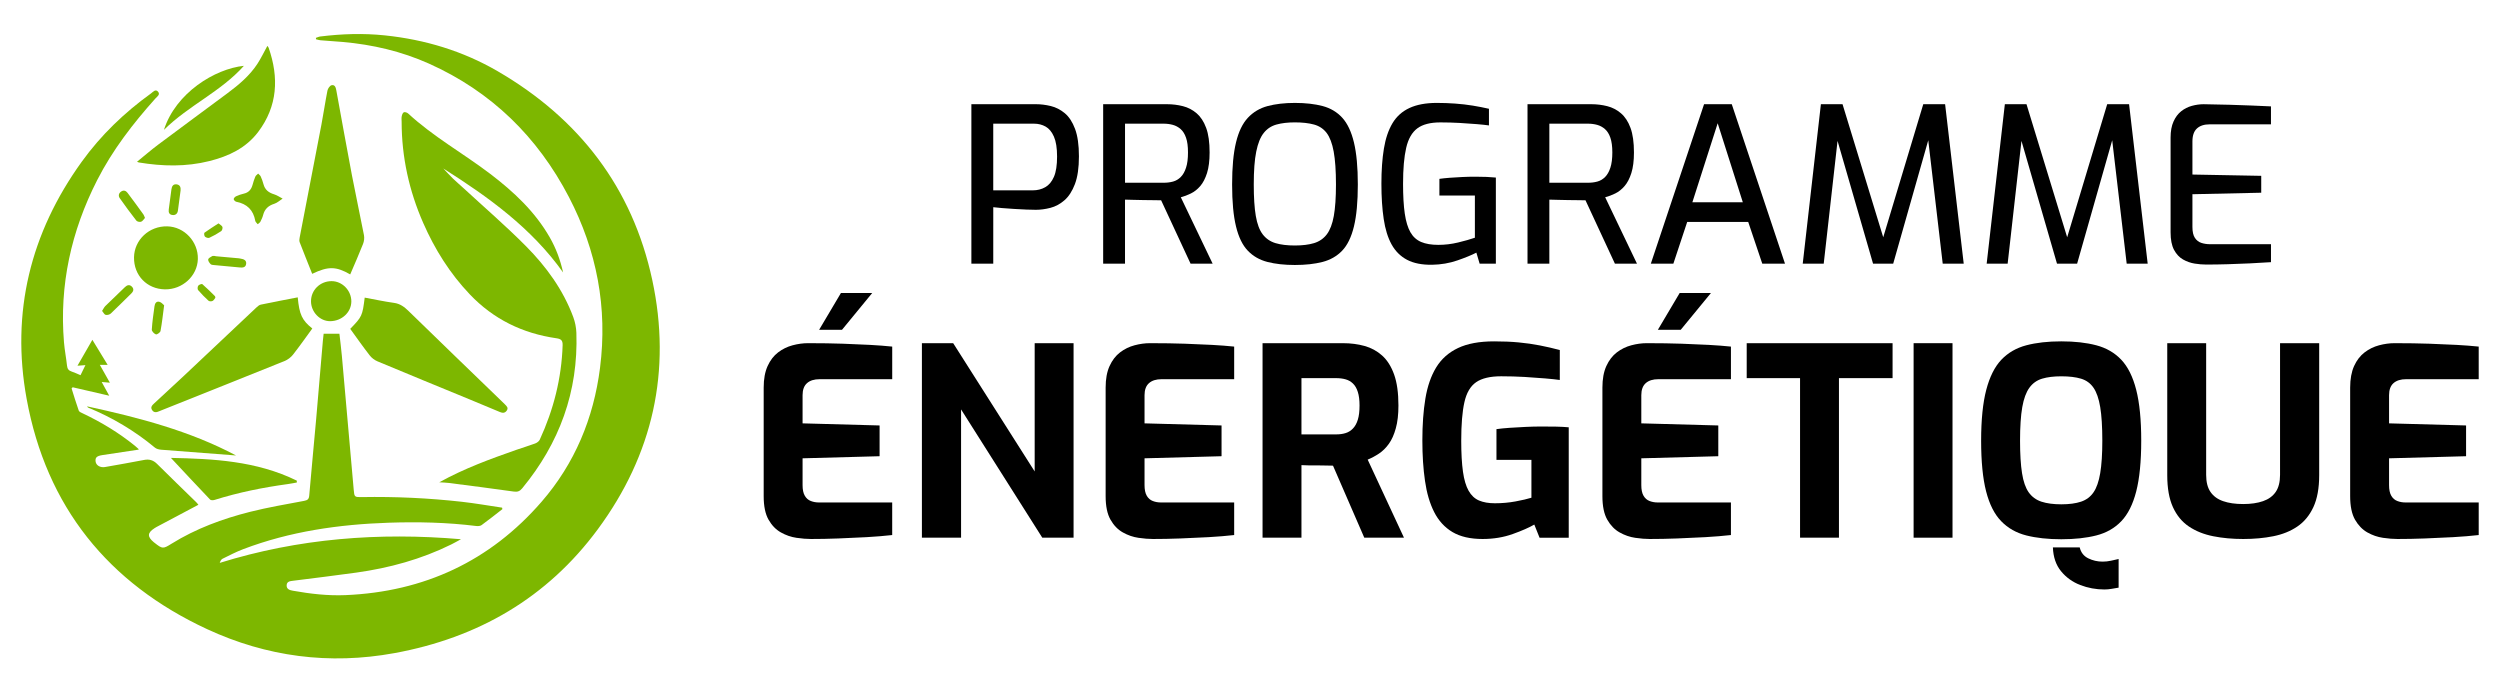
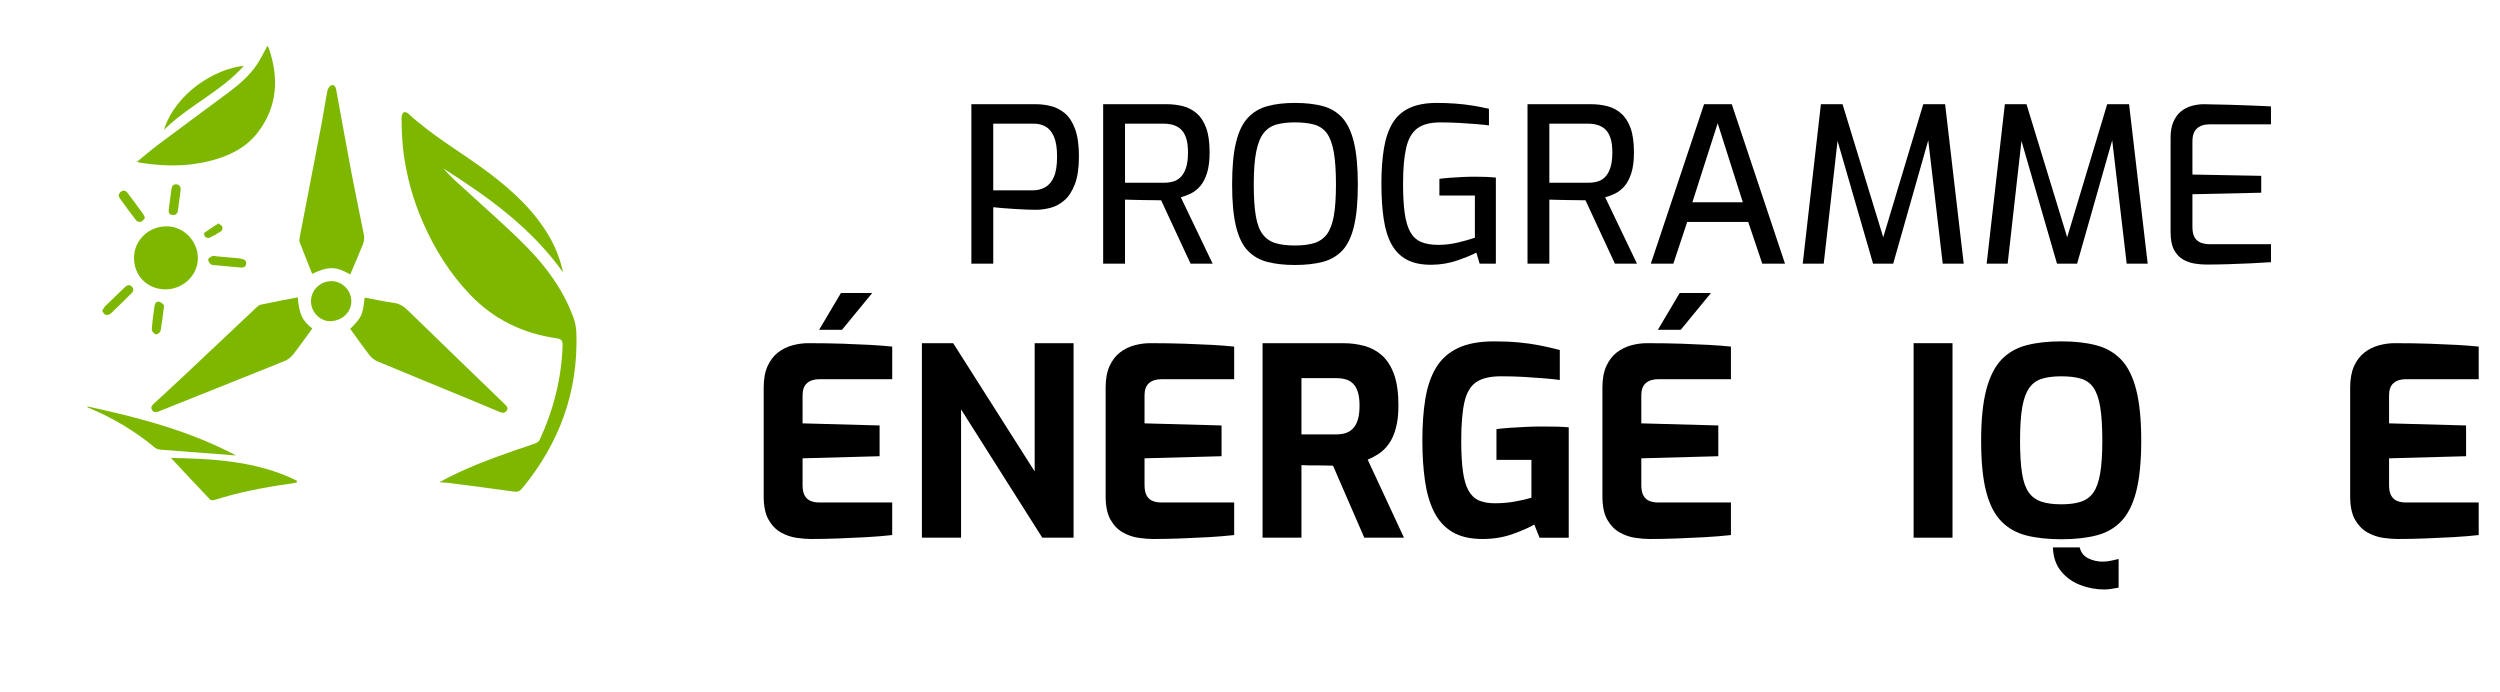
<svg xmlns="http://www.w3.org/2000/svg" version="1.1" id="Calque_1" x="0px" y="0px" width="201px" height="55.667px" viewBox="0 0 201 55.667" enable-background="new 0 0 201 55.667" xml:space="preserve">
  <g>
    <g>
-       <path fill="#7DB700" d="M40.393,40.934c-0.556,0.432-1.105,0.871-1.675,1.285c-0.108,0.08-0.299,0.089-0.445,0.07    c-2.335-0.289-4.68-0.342-7.026-0.263c-3.999,0.135-7.928,0.697-11.693,2.126c-0.57,0.217-1.114,0.5-1.661,0.77    c-0.108,0.052-0.178,0.187-0.227,0.334c6.347-1.974,12.809-2.469,19.398-1.902c-0.26,0.139-0.518,0.287-0.782,0.419    c-2.41,1.192-4.969,1.89-7.621,2.262c-1.692,0.237-3.389,0.441-5.084,0.656c-0.251,0.031-0.524,0.051-0.531,0.377    c-0.008,0.316,0.266,0.383,0.507,0.427c1.398,0.249,2.806,0.414,4.227,0.353c6.315-0.27,11.613-2.725,15.763-7.507    c2.673-3.081,4.183-6.719,4.698-10.756c0.618-4.836-0.254-9.429-2.497-13.737c-2.525-4.851-6.248-8.492-11.264-10.737    c-2.201-0.984-4.53-1.527-6.933-1.738c-0.596-0.052-1.194-0.086-1.79-0.136c-0.119-0.01-0.235-0.055-0.353-0.083    c-0.001-0.037-0.002-0.074-0.003-0.111c0.115-0.037,0.228-0.095,0.346-0.109c1.726-0.214,3.453-0.271,5.189-0.09    c3.226,0.336,6.273,1.253,9.075,2.881c6.546,3.805,10.834,9.357,12.431,16.787c1.569,7.298,0.055,14.034-4.376,20.038    c-4.079,5.526-9.632,8.73-16.358,9.961c-5.224,0.956-10.268,0.293-15.057-1.928C8.693,46.89,3.725,40.735,2.142,32.07    c-1.271-6.953,0.301-13.342,4.439-19.078c1.543-2.138,3.426-3.941,5.562-5.482c0.161-0.116,0.356-0.378,0.563-0.139    c0.201,0.232-0.075,0.395-0.209,0.545c-1.806,2.018-3.453,4.149-4.688,6.574c-2.086,4.097-3.046,8.428-2.665,13.029    c0.052,0.631,0.178,1.255,0.245,1.887c0.027,0.256,0.135,0.391,0.374,0.468c0.229,0.074,0.448,0.182,0.711,0.292    c0.127-0.261,0.246-0.505,0.394-0.809c-0.224,0.016-0.385,0.027-0.639,0.047c0.402-0.699,0.772-1.343,1.198-2.082    c0.428,0.701,0.814,1.337,1.228,2.014c-0.229,0-0.401,0-0.629,0c0.278,0.493,0.534,0.946,0.808,1.433    c-0.226-0.02-0.42-0.036-0.657-0.057c0.211,0.385,0.4,0.729,0.605,1.104c-1.005-0.233-1.972-0.456-2.939-0.68    c-0.029,0.031-0.059,0.063-0.088,0.094c0.189,0.597,0.368,1.197,0.578,1.787c0.036,0.098,0.202,0.163,0.319,0.218    c1.495,0.709,2.902,1.559,4.19,2.602c0.094,0.077,0.185,0.158,0.274,0.241c0.023,0.022,0.034,0.059,0.041,0.071    c-0.974,0.146-1.945,0.287-2.917,0.439c-0.467,0.072-0.595,0.202-0.554,0.519c0.039,0.309,0.372,0.511,0.762,0.442    c1.045-0.184,2.09-0.366,3.132-0.568c0.42-0.082,0.743,0.013,1.051,0.32c1.037,1.034,2.095,2.049,3.143,3.074    c0.075,0.073,0.137,0.162,0.177,0.209c-1.131,0.601-2.249,1.192-3.366,1.786c-0.054,0.028-0.106,0.061-0.157,0.094    c-0.584,0.377-0.601,0.685-0.061,1.133c0.019,0.016,0.039,0.029,0.058,0.044c0.636,0.505,0.687,0.498,1.369,0.073    c1.958-1.216,4.1-2.003,6.32-2.564c1.428-0.359,2.886-0.605,4.335-0.879c0.28-0.052,0.388-0.139,0.413-0.431    c0.175-2.044,0.375-4.086,0.556-6.13c0.187-2.104,0.36-4.211,0.541-6.315c0.015-0.181,0.039-0.361,0.061-0.56    c0.421,0,0.821,0,1.269,0c0.066,0.596,0.146,1.196,0.199,1.799c0.319,3.575,0.63,7.152,0.949,10.728    c0.053,0.607,0.063,0.612,0.663,0.604c2.678-0.047,5.35,0.078,8.011,0.375c1.089,0.122,2.171,0.313,3.256,0.474    C40.373,40.854,40.383,40.893,40.393,40.934z" />
      <path fill="#7DB700" d="M35.318,38.776c2.018-1.118,4.114-1.879,6.219-2.617c0.495-0.174,1-0.32,1.491-0.504    c0.143-0.054,0.308-0.171,0.368-0.303c1.111-2.411,1.754-4.936,1.839-7.598c0.013-0.405-0.146-0.507-0.505-0.558    c-2.711-0.391-5.048-1.525-6.952-3.523c-1.604-1.684-2.817-3.619-3.747-5.737c-1.139-2.594-1.737-5.307-1.74-8.145    c0-0.146-0.022-0.297,0.007-0.438c0.024-0.121,0.082-0.287,0.172-0.325c0.087-0.039,0.266,0.023,0.35,0.101    c2.02,1.866,4.429,3.202,6.604,4.857c1.882,1.434,3.583,3.021,4.774,5.096c0.506,0.882,0.854,1.822,1.075,2.824    c-2.546-3.582-6.028-6.081-9.633-8.361c0.233,0.245,0.493,0.534,0.771,0.805c0.289,0.28,0.599,0.539,0.895,0.813    c1.668,1.539,3.39,3.024,4.987,4.634c1.624,1.638,2.978,3.496,3.794,5.687c0.15,0.404,0.24,0.85,0.254,1.279    c0.159,4.724-1.363,8.868-4.356,12.499c-0.192,0.233-0.373,0.304-0.678,0.26c-1.74-0.246-3.482-0.468-5.225-0.692    C35.854,38.8,35.622,38.797,35.318,38.776z" />
      <path fill="#7DB700" d="M28.157,22.063c-1.14-0.655-1.77-0.664-3.057-0.047c-0.338-0.85-0.68-1.694-1.007-2.544    c-0.04-0.104-0.025-0.241-0.003-0.356c0.582-3.031,1.174-6.061,1.752-9.094c0.174-0.91,0.304-1.829,0.485-2.738    c0.033-0.166,0.195-0.402,0.336-0.433c0.276-0.06,0.339,0.207,0.38,0.431c0.418,2.278,0.824,4.559,1.257,6.834    c0.306,1.604,0.657,3.2,0.965,4.804c0.042,0.221,0.006,0.485-0.077,0.696C28.868,20.431,28.512,21.23,28.157,22.063z" />
      <path fill="#7DB700" d="M23.938,23.907c0.129,1.385,0.346,1.841,1.171,2.504c-0.514,0.703-1.013,1.417-1.551,2.103    c-0.17,0.216-0.422,0.408-0.677,0.512c-3.303,1.334-6.614,2.65-9.922,3.972c-0.045,0.018-0.091,0.036-0.136,0.056    c-0.212,0.094-0.429,0.157-0.588-0.076c-0.17-0.249,0.013-0.406,0.176-0.56c0.77-0.714,1.545-1.422,2.31-2.141    c1.966-1.849,3.926-3.704,5.892-5.553c0.104-0.098,0.228-0.206,0.358-0.232C21.948,24.287,22.93,24.103,23.938,23.907z" />
      <path fill="#7DB700" d="M28.159,26.441c0.951-0.981,0.98-1.044,1.163-2.513c0.787,0.145,1.569,0.314,2.36,0.424    c0.496,0.068,0.833,0.328,1.175,0.663c2.484,2.422,4.983,4.828,7.477,7.24c0.088,0.084,0.178,0.168,0.262,0.256    c0.134,0.14,0.304,0.274,0.148,0.5c-0.145,0.208-0.327,0.21-0.547,0.117c-0.786-0.335-1.576-0.66-2.366-0.986    c-2.495-1.027-4.992-2.049-7.481-3.09c-0.234-0.098-0.467-0.273-0.622-0.474C29.188,27.885,28.684,27.165,28.159,26.441z" />
      <path fill="#7DB700" d="M11.018,13.004c0.582-0.473,1.124-0.943,1.696-1.372c1.856-1.39,3.727-2.761,5.587-4.146    c0.904-0.673,1.767-1.396,2.391-2.349c0.298-0.456,0.533-0.954,0.803-1.443c0.018,0.024,0.081,0.079,0.105,0.147    c0.832,2.396,0.729,4.688-0.846,6.772c-0.98,1.296-2.377,1.95-3.917,2.336c-1.882,0.472-3.773,0.428-5.671,0.113    C11.133,13.059,11.103,13.039,11.018,13.004z" />
      <path fill="#7DB700" d="M13.254,23.264c-1.445-0.027-2.5-1.123-2.479-2.573c0.021-1.408,1.22-2.527,2.673-2.492    c1.373,0.031,2.496,1.232,2.459,2.628C15.872,22.184,14.666,23.291,13.254,23.264z" />
      <path fill="#7DB700" d="M13.742,36.815c3.371,0.069,6.878,0.234,10.123,1.829c0,0.05-0.002,0.1-0.002,0.15    c-0.24,0.042-0.479,0.092-0.72,0.125c-1.997,0.274-3.967,0.669-5.892,1.274c-0.109,0.035-0.295,0.038-0.357-0.026    C15.817,39.039,14.754,37.897,13.742,36.815z" />
      <path fill="#7DB700" d="M18.978,36.62c-1.992-0.151-4.008-0.302-6.024-0.463c-0.171-0.015-0.373-0.062-0.498-0.167    c-1.628-1.353-3.423-2.419-5.378-3.223c-0.016-0.006-0.025-0.029-0.078-0.097C11.187,33.581,15.264,34.645,18.978,36.62z" />
      <path fill="#7DB700" d="M28.248,24.226c0.002,0.877-0.765,1.594-1.71,1.597c-0.821,0.002-1.532-0.74-1.533-1.601    c0-0.897,0.723-1.611,1.643-1.618C27.508,22.597,28.244,23.343,28.248,24.226z" />
      <path fill="#7DB700" d="M13.181,10.441c0.942-2.969,4.102-4.913,6.428-5.148C17.763,7.367,15.174,8.47,13.181,10.441z" />
-       <path fill="#7DB700" d="M20.718,18.026c-0.079-0.104-0.178-0.179-0.194-0.268c-0.153-0.873-0.667-1.369-1.529-1.537    c-0.084-0.017-0.204-0.139-0.205-0.212c-0.001-0.078,0.107-0.19,0.193-0.229c0.198-0.091,0.409-0.164,0.622-0.212    c0.393-0.088,0.6-0.339,0.702-0.71c0.062-0.222,0.128-0.445,0.22-0.656c0.042-0.097,0.15-0.165,0.229-0.245    c0.071,0.076,0.167,0.142,0.207,0.231c0.089,0.2,0.165,0.407,0.22,0.619c0.118,0.45,0.417,0.682,0.849,0.813    c0.243,0.073,0.462,0.229,0.691,0.347c-0.222,0.143-0.428,0.341-0.671,0.417c-0.477,0.149-0.774,0.424-0.897,0.908    c-0.047,0.187-0.135,0.365-0.222,0.539C20.899,17.897,20.816,17.939,20.718,18.026z" />
      <path fill="#7DB700" d="M8.208,24.997c0.104-0.159,0.163-0.295,0.26-0.391c0.52-0.513,1.05-1.014,1.576-1.521    c0.171-0.165,0.361-0.229,0.546-0.051c0.195,0.188,0.155,0.378-0.038,0.565C10,24.133,9.465,24.684,8.907,25.207    c-0.095,0.09-0.29,0.139-0.415,0.108C8.386,25.29,8.314,25.124,8.208,24.997z" />
      <path fill="#7DB700" d="M11.656,17.522c-0.098,0.102-0.184,0.258-0.311,0.305c-0.106,0.039-0.315-0.004-0.382-0.089    c-0.458-0.585-0.9-1.185-1.328-1.794C9.504,15.759,9.527,15.547,9.74,15.4c0.206-0.141,0.387-0.063,0.514,0.104    c0.435,0.573,0.856,1.157,1.278,1.74C11.58,17.312,11.602,17.398,11.656,17.522z" />
      <path fill="#7DB700" d="M17.314,20.598c0.63,0.057,1.261,0.113,1.892,0.17c0.048,0.005,0.096,0.019,0.144,0.026    c0.247,0.04,0.481,0.13,0.44,0.426c-0.041,0.299-0.288,0.307-0.539,0.281c-0.667-0.066-1.334-0.122-2.001-0.186    c-0.108-0.011-0.247-0.011-0.313-0.076c-0.1-0.1-0.218-0.264-0.198-0.378c0.018-0.107,0.198-0.2,0.323-0.269    c0.065-0.036,0.167-0.007,0.252-0.007C17.314,20.59,17.314,20.594,17.314,20.598z" />
      <path fill="#7DB700" d="M13.197,24.546c-0.102,0.766-0.171,1.421-0.291,2.067c-0.022,0.117-0.283,0.302-0.371,0.271    c-0.143-0.049-0.338-0.255-0.33-0.383c0.039-0.632,0.13-1.26,0.218-1.887c0.031-0.222,0.151-0.424,0.412-0.343    C12.991,24.32,13.112,24.479,13.197,24.546z" />
      <path fill="#7DB700" d="M14.519,15.315c-0.071,0.543-0.137,1.086-0.216,1.627c-0.035,0.239-0.191,0.372-0.434,0.346    c-0.258-0.028-0.334-0.206-0.301-0.447c0.074-0.542,0.142-1.085,0.216-1.627c0.034-0.243,0.143-0.431,0.423-0.391    C14.481,14.863,14.542,15.069,14.519,15.315z" />
-       <path fill="#7DB700" d="M17.315,23.943c-0.058,0.069-0.121,0.201-0.225,0.253c-0.087,0.045-0.262,0.042-0.327-0.018    c-0.296-0.269-0.579-0.555-0.837-0.858c-0.059-0.07-0.046-0.271,0.013-0.351c0.062-0.083,0.282-0.163,0.329-0.123    c0.355,0.307,0.685,0.642,1.021,0.971C17.303,23.831,17.299,23.863,17.315,23.943z" />
      <path fill="#7DB700" d="M17.569,17.959c0.14,0.121,0.284,0.188,0.315,0.289c0.029,0.097-0.023,0.284-0.103,0.337    c-0.301,0.202-0.621,0.384-0.95,0.534c-0.09,0.041-0.272-0.018-0.353-0.094c-0.063-0.059-0.084-0.282-0.039-0.316    C16.798,18.447,17.175,18.216,17.569,17.959z" />
    </g>
    <g>
      <g>
        <path d="M78.099,21.2V8.378h5.202c0.381,0,0.776,0.05,1.183,0.148c0.405,0.099,0.779,0.29,1.122,0.574     c0.342,0.284,0.618,0.704,0.827,1.261c0.208,0.557,0.313,1.293,0.313,2.21c0,0.916-0.107,1.659-0.322,2.227     c-0.216,0.568-0.496,1.004-0.844,1.305c-0.348,0.302-0.725,0.505-1.131,0.609c-0.405,0.104-0.794,0.156-1.165,0.156     c-0.186,0-0.438-0.006-0.756-0.018c-0.319-0.011-0.653-0.028-1-0.052c-0.348-0.023-0.673-0.047-0.975-0.07     c-0.301-0.022-0.533-0.046-0.695-0.069V21.2H78.099z M79.856,15.303h3.184c0.372,0,0.705-0.084,1-0.253     c0.297-0.168,0.528-0.446,0.697-0.835c0.168-0.388,0.252-0.931,0.252-1.627c0-0.684-0.084-1.217-0.252-1.6     c-0.168-0.384-0.391-0.653-0.669-0.81c-0.279-0.156-0.586-0.234-0.923-0.234h-3.288V15.303z" />
        <path d="M88.694,21.2V8.378h5.134c0.439,0,0.864,0.053,1.275,0.157c0.412,0.104,0.781,0.295,1.107,0.574     c0.323,0.278,0.578,0.669,0.765,1.174s0.277,1.163,0.277,1.975c0,0.661-0.069,1.213-0.207,1.653     c-0.141,0.44-0.321,0.791-0.548,1.052c-0.226,0.262-0.478,0.459-0.751,0.592c-0.27,0.134-0.541,0.234-0.809,0.305l2.56,5.341     h-1.774l-2.368-5.098c-0.172,0-0.383-0.002-0.635-0.009c-0.248-0.005-0.508-0.009-0.781-0.009s-0.541-0.005-0.802-0.017     c-0.26-0.012-0.488-0.018-0.686-0.018V21.2H88.694z M90.452,14.693h3.096c0.28,0,0.533-0.031,0.767-0.096     c0.231-0.063,0.438-0.186,0.617-0.365s0.322-0.429,0.425-0.748c0.107-0.318,0.157-0.728,0.157-1.227     c0-0.487-0.05-0.881-0.157-1.183c-0.103-0.302-0.248-0.533-0.434-0.696c-0.185-0.162-0.395-0.275-0.626-0.339     c-0.233-0.063-0.481-0.096-0.749-0.096h-3.096V14.693z" />
        <path d="M104.108,21.305c-0.836,0-1.568-0.081-2.201-0.243c-0.634-0.163-1.16-0.464-1.583-0.905     c-0.424-0.44-0.74-1.09-0.948-1.948c-0.21-0.858-0.314-1.983-0.314-3.375c0-1.393,0.104-2.52,0.314-3.384     c0.208-0.864,0.526-1.525,0.957-1.984c0.429-0.457,0.957-0.771,1.583-0.938s1.356-0.253,2.192-0.253     c0.857,0,1.603,0.085,2.236,0.253c0.631,0.168,1.155,0.481,1.573,0.938c0.418,0.459,0.731,1.12,0.939,1.984     s0.313,1.991,0.313,3.384c0,1.392-0.104,2.517-0.313,3.375s-0.525,1.508-0.948,1.948c-0.423,0.441-0.951,0.742-1.583,0.905     C105.693,21.224,104.955,21.305,104.108,21.305z M104.108,19.738c0.603,0,1.116-0.063,1.54-0.19     c0.423-0.128,0.765-0.363,1.027-0.705c0.26-0.342,0.448-0.835,0.564-1.479c0.115-0.644,0.173-1.488,0.173-2.531     c0-1.103-0.062-1.983-0.183-2.645s-0.311-1.16-0.565-1.496c-0.256-0.337-0.594-0.563-1.017-0.679     c-0.424-0.116-0.938-0.174-1.54-0.174c-0.569,0-1.062,0.058-1.479,0.174s-0.76,0.342-1.025,0.679     c-0.269,0.336-0.467,0.835-0.601,1.496c-0.135,0.661-0.199,1.542-0.199,2.645c0,1.043,0.054,1.888,0.164,2.531     s0.295,1.137,0.556,1.479c0.263,0.342,0.604,0.577,1.027,0.705C102.975,19.675,103.493,19.738,104.108,19.738z" />
        <path d="M115.138,21.287c-0.813,0.011-1.481-0.121-2.01-0.399c-0.528-0.279-0.942-0.69-1.244-1.235     c-0.301-0.546-0.513-1.228-0.634-2.045c-0.123-0.817-0.185-1.766-0.185-2.844c0-1.067,0.067-2.007,0.201-2.819     c0.134-0.812,0.363-1.49,0.688-2.035s0.779-0.954,1.366-1.227c0.584-0.272,1.318-0.409,2.199-0.409     c0.499,0,0.993,0.018,1.479,0.053c0.487,0.035,0.959,0.09,1.419,0.165c0.457,0.076,0.89,0.16,1.295,0.253v1.339     c-0.231-0.034-0.558-0.069-0.974-0.104c-0.418-0.034-0.879-0.066-1.384-0.096c-0.505-0.028-1.017-0.043-1.539-0.043     c-0.813,0-1.433,0.159-1.861,0.478c-0.429,0.319-0.729,0.842-0.896,1.566c-0.168,0.726-0.252,1.69-0.252,2.896     c0,0.963,0.046,1.761,0.138,2.393c0.093,0.633,0.244,1.131,0.452,1.496s0.496,0.626,0.861,0.783     c0.367,0.156,0.826,0.234,1.384,0.234c0.533,0,1.063-0.063,1.592-0.191c0.528-0.127,0.977-0.255,1.348-0.383V15.72h-2.853v-1.34     c0.231-0.034,0.507-0.063,0.826-0.087c0.319-0.022,0.655-0.043,1.008-0.061c0.354-0.018,0.711-0.025,1.071-0.025     c0.325,0,0.624,0.005,0.897,0.017c0.271,0.012,0.517,0.029,0.737,0.052V21.2h-1.304l-0.263-0.888     c-0.382,0.197-0.892,0.406-1.53,0.627C116.536,21.159,115.856,21.275,115.138,21.287z" />
        <path d="M122.812,21.2V8.378h5.132c0.439,0,0.867,0.053,1.277,0.157c0.412,0.104,0.781,0.295,1.105,0.574     c0.325,0.278,0.581,0.669,0.767,1.174c0.185,0.505,0.277,1.163,0.277,1.975c0,0.661-0.069,1.213-0.208,1.653     c-0.14,0.44-0.322,0.791-0.549,1.052c-0.226,0.262-0.476,0.459-0.748,0.592c-0.271,0.134-0.541,0.234-0.809,0.305l2.558,5.341     h-1.774l-2.366-5.098c-0.174,0-0.386-0.002-0.636-0.009c-0.249-0.005-0.51-0.009-0.783-0.009c-0.272,0-0.539-0.005-0.799-0.017     c-0.261-0.012-0.49-0.018-0.688-0.018V21.2H122.812z M124.568,14.693h3.097c0.278,0,0.532-0.031,0.766-0.096     c0.231-0.063,0.438-0.186,0.618-0.365c0.18-0.18,0.32-0.429,0.425-0.748c0.105-0.318,0.158-0.728,0.158-1.227     c0-0.487-0.053-0.881-0.158-1.183c-0.104-0.302-0.249-0.533-0.436-0.696c-0.185-0.162-0.393-0.275-0.626-0.339     c-0.231-0.063-0.481-0.096-0.747-0.096h-3.097V14.693z" />
        <path d="M132.727,21.2l4.28-12.822h2.227l4.28,12.822h-1.827l-1.131-3.357h-4.905l-1.113,3.357H132.727z M136.067,16.26h4.055     l-2.02-6.351L136.067,16.26z" />
        <path d="M144.94,21.2l1.46-12.822h1.74l3.272,10.7l3.219-10.7h1.756l1.496,12.822h-1.688l-1.252-10.682l0.295,0.034L152.213,21.2     h-1.619l-3.079-10.647l0.313-0.018L146.627,21.2H144.94z" />
        <path d="M159.728,21.2l1.462-12.822h1.74l3.271,10.7l3.218-10.7h1.759l1.496,12.822h-1.688l-1.253-10.682l0.295,0.034L167,21.2     h-1.617l-3.081-10.647l0.314-0.018L161.415,21.2H159.728z" />
        <path d="M177.369,21.27c-0.292,0-0.598-0.026-0.923-0.078c-0.324-0.053-0.635-0.162-0.93-0.33     c-0.297-0.169-0.537-0.427-0.724-0.774c-0.185-0.349-0.277-0.817-0.277-1.409v-7.62c0-0.511,0.078-0.939,0.235-1.287     c0.155-0.349,0.362-0.624,0.617-0.827c0.255-0.202,0.542-0.348,0.861-0.435s0.635-0.131,0.947-0.131     c0.755,0.012,1.447,0.026,2.08,0.044c0.632,0.018,1.22,0.038,1.765,0.061c0.546,0.023,1.066,0.047,1.566,0.069v1.444h-4.94     c-0.431,0-0.766,0.11-1.01,0.33c-0.242,0.221-0.365,0.568-0.365,1.045v2.661l5.532,0.104v1.357l-5.532,0.122v2.626     c0,0.396,0.067,0.69,0.201,0.888c0.132,0.197,0.306,0.33,0.521,0.4c0.216,0.069,0.445,0.104,0.688,0.104h4.906v1.444     c-0.534,0.035-1.097,0.066-1.688,0.097c-0.591,0.028-1.187,0.052-1.781,0.068C178.52,21.262,177.937,21.27,177.369,21.27z" />
      </g>
      <g>
        <path d="M65.203,43.335c-0.338,0-0.726-0.03-1.162-0.094c-0.437-0.063-0.856-0.208-1.257-0.434     c-0.402-0.225-0.733-0.567-0.993-1.024c-0.261-0.458-0.391-1.089-0.391-1.893v-8.728c0-0.689,0.105-1.268,0.316-1.732     c0.212-0.465,0.493-0.831,0.846-1.1c0.352-0.268,0.74-0.457,1.163-0.569c0.422-0.113,0.838-0.17,1.247-0.17     c1.057,0,1.989,0.015,2.8,0.043s1.539,0.06,2.187,0.095c0.648,0.036,1.24,0.081,1.775,0.137v2.621H65.9     c-0.437,0-0.775,0.105-1.014,0.317c-0.24,0.211-0.359,0.535-0.359,0.971v2.263l6.192,0.169v2.473l-6.192,0.168v2.157     c0,0.365,0.06,0.65,0.18,0.855c0.12,0.204,0.281,0.345,0.486,0.422c0.204,0.078,0.418,0.116,0.644,0.116h5.896v2.62     c-0.62,0.07-1.307,0.127-2.06,0.17c-0.754,0.042-1.515,0.077-2.283,0.105C66.623,43.322,65.893,43.335,65.203,43.335z      M65.858,26.515l1.754-2.959h2.515l-2.43,2.959H65.858z" />
        <path d="M74.121,43.23V27.592h2.515l6.552,10.313V27.592h3.127V43.23h-2.515l-6.53-10.313V43.23H74.121z" />
        <path d="M92.697,43.335c-0.338,0-0.726-0.03-1.163-0.094c-0.436-0.063-0.855-0.208-1.257-0.434     c-0.402-0.225-0.733-0.567-0.993-1.024c-0.261-0.458-0.391-1.089-0.391-1.893v-8.728c0-0.689,0.104-1.268,0.316-1.732     s0.493-0.831,0.845-1.1c0.353-0.268,0.739-0.457,1.163-0.569c0.422-0.113,0.838-0.17,1.246-0.17c1.059,0,1.99,0.015,2.801,0.043     c0.809,0.028,1.539,0.06,2.187,0.095c0.647,0.036,1.239,0.081,1.776,0.137v2.621h-5.834c-0.436,0-0.773,0.105-1.013,0.317     c-0.24,0.211-0.36,0.535-0.36,0.971v2.263l6.192,0.169v2.473l-6.192,0.168v2.157c0,0.365,0.061,0.65,0.18,0.855     c0.119,0.204,0.282,0.345,0.486,0.422c0.204,0.078,0.418,0.116,0.645,0.116h5.896v2.62c-0.622,0.07-1.308,0.127-2.062,0.17     c-0.755,0.042-1.515,0.077-2.281,0.105C94.115,43.322,93.387,43.335,92.697,43.335z" />
        <path d="M101.509,43.23V27.592h6.466c0.62,0,1.199,0.074,1.732,0.223c0.536,0.148,1.008,0.405,1.417,0.771     c0.408,0.367,0.729,0.873,0.962,1.522c0.231,0.648,0.348,1.479,0.348,2.493c0,0.718-0.069,1.331-0.212,1.838     c-0.14,0.509-0.325,0.924-0.559,1.247c-0.233,0.325-0.498,0.586-0.793,0.782c-0.296,0.197-0.599,0.358-0.909,0.486l2.918,6.276     h-3.191l-2.515-5.791c-0.17,0-0.363-0.004-0.582-0.011c-0.22-0.006-0.44-0.01-0.666-0.01c-0.225,0-0.45,0-0.677,0     c-0.225,0-0.429-0.007-0.611-0.021v5.832H101.509z M104.637,34.925h2.789c0.281,0,0.536-0.034,0.76-0.105     c0.227-0.069,0.424-0.193,0.592-0.37c0.17-0.176,0.301-0.411,0.391-0.707c0.093-0.297,0.138-0.677,0.138-1.142     c0-0.436-0.045-0.8-0.138-1.088c-0.09-0.289-0.221-0.515-0.391-0.677c-0.168-0.162-0.365-0.275-0.592-0.338     c-0.224-0.063-0.479-0.096-0.76-0.096h-2.789V34.925z" />
        <path d="M119.197,43.335c-0.986,0-1.793-0.187-2.421-0.559c-0.625-0.374-1.115-0.909-1.469-1.606     c-0.353-0.696-0.599-1.532-0.737-2.504c-0.142-0.973-0.212-2.057-0.212-3.254c0-1.255,0.079-2.375,0.242-3.361     s0.45-1.82,0.866-2.504s1.001-1.205,1.755-1.563c0.753-0.359,1.723-0.538,2.905-0.538c0.719,0,1.377,0.027,1.976,0.084     c0.599,0.056,1.165,0.137,1.702,0.243c0.535,0.104,1.069,0.228,1.604,0.369v2.409c-0.295-0.042-0.689-0.085-1.183-0.126     c-0.492-0.043-1.042-0.082-1.648-0.118c-0.605-0.034-1.233-0.053-1.881-0.053c-0.887,0-1.56,0.16-2.018,0.477     c-0.457,0.317-0.772,0.853-0.94,1.606c-0.17,0.753-0.255,1.785-0.255,3.096c0,1.014,0.047,1.846,0.139,2.493     c0.091,0.648,0.243,1.159,0.454,1.532c0.212,0.373,0.489,0.634,0.834,0.782c0.346,0.148,0.772,0.223,1.279,0.223     c0.577,0,1.131-0.05,1.659-0.148c0.527-0.099,0.955-0.197,1.278-0.297v-3.043h-2.811v-2.472c0.296-0.043,0.647-0.077,1.056-0.106     c0.409-0.027,0.836-0.053,1.279-0.073c0.443-0.022,0.87-0.032,1.279-0.032c0.45,0,0.855,0.004,1.216,0.01     c0.357,0.009,0.686,0.025,0.981,0.054v8.876h-2.346l-0.422-1.057c-0.41,0.239-0.987,0.494-1.734,0.761     C120.882,43.202,120.071,43.335,119.197,43.335z" />
        <path d="M132.638,43.335c-0.338,0-0.727-0.03-1.163-0.094c-0.436-0.063-0.855-0.208-1.257-0.434     c-0.401-0.225-0.732-0.567-0.993-1.024c-0.261-0.458-0.391-1.089-0.391-1.893v-8.728c0-0.689,0.104-1.268,0.316-1.732     s0.492-0.831,0.845-1.1c0.353-0.268,0.74-0.457,1.163-0.569c0.422-0.113,0.838-0.17,1.246-0.17c1.057,0,1.99,0.015,2.801,0.043     s1.539,0.06,2.187,0.095c0.648,0.036,1.239,0.081,1.775,0.137v2.621h-5.833c-0.438,0-0.775,0.105-1.015,0.317     c-0.238,0.211-0.358,0.535-0.358,0.971v2.263l6.19,0.169v2.473l-6.19,0.168v2.157c0,0.365,0.059,0.65,0.18,0.855     c0.119,0.204,0.282,0.345,0.484,0.422c0.207,0.078,0.42,0.116,0.646,0.116h5.896v2.62c-0.621,0.07-1.307,0.127-2.061,0.17     c-0.753,0.042-1.515,0.077-2.281,0.105C134.057,43.322,133.327,43.335,132.638,43.335z M133.293,26.515l1.753-2.959h2.515     l-2.43,2.959H133.293z" />
-         <path d="M144.724,43.23V30.402h-4.289v-2.811h11.728v2.811h-4.311V43.23H144.724z" />
        <path d="M153.854,43.23V27.592h3.128V43.23H153.854z" />
        <path d="M165.729,43.356c-1.07,0-2.008-0.102-2.811-0.306c-0.804-0.204-1.477-0.584-2.018-1.142     c-0.543-0.556-0.948-1.355-1.216-2.398s-0.401-2.402-0.401-4.078s0.138-3.04,0.412-4.089c0.275-1.05,0.679-1.856,1.214-2.421     c0.538-0.563,1.205-0.95,2.009-1.161c0.803-0.212,1.74-0.316,2.811-0.316c1.071,0,2.008,0.104,2.812,0.316     c0.803,0.211,1.473,0.599,2.008,1.161c0.533,0.564,0.936,1.371,1.203,2.421c0.268,1.049,0.403,2.413,0.403,4.089     s-0.136,3.035-0.403,4.078s-0.67,1.843-1.203,2.398c-0.535,0.558-1.205,0.938-2.008,1.142     C167.737,43.255,166.801,43.356,165.729,43.356z M165.729,40.547c0.634,0,1.161-0.071,1.585-0.212     c0.423-0.141,0.758-0.391,1.004-0.75c0.248-0.359,0.427-0.874,0.539-1.543s0.17-1.539,0.17-2.609c0-1.127-0.058-2.028-0.17-2.705     s-0.291-1.194-0.539-1.554c-0.246-0.358-0.581-0.602-1.004-0.729c-0.424-0.127-0.951-0.19-1.585-0.19     c-0.605,0-1.119,0.063-1.543,0.19c-0.423,0.128-0.764,0.371-1.023,0.729c-0.261,0.359-0.452,0.877-0.572,1.554     c-0.119,0.677-0.179,1.578-0.179,2.705c0,1.07,0.053,1.94,0.159,2.609c0.104,0.669,0.284,1.184,0.537,1.543     c0.255,0.359,0.596,0.609,1.025,0.75C164.563,40.476,165.097,40.547,165.729,40.547z M169.195,47.394     c-0.676,0-1.324-0.12-1.944-0.359s-1.134-0.609-1.543-1.109s-0.626-1.138-0.655-1.913h2.156c0.098,0.409,0.328,0.701,0.688,0.877     c0.358,0.176,0.742,0.265,1.15,0.265c0.227,0,0.451-0.024,0.677-0.074c0.227-0.049,0.429-0.095,0.613-0.138v2.304     c-0.185,0.028-0.37,0.061-0.561,0.095C169.587,47.375,169.393,47.394,169.195,47.394z" />
-         <path d="M180.354,43.335c-0.859,0-1.662-0.073-2.409-0.221c-0.747-0.148-1.398-0.408-1.956-0.782     c-0.556-0.373-0.985-0.895-1.288-1.563c-0.304-0.67-0.454-1.525-0.454-2.567V27.592h3.128V38.18c0,0.578,0.116,1.035,0.35,1.373     c0.231,0.338,0.569,0.586,1.013,0.739c0.443,0.156,0.982,0.233,1.617,0.233c0.619,0,1.152-0.077,1.596-0.233     c0.443-0.153,0.781-0.401,1.015-0.739c0.231-0.338,0.35-0.795,0.35-1.373V27.592h3.147v10.609c0,1.042-0.156,1.897-0.465,2.567     c-0.312,0.669-0.74,1.19-1.29,1.563c-0.548,0.374-1.192,0.634-1.934,0.782C182.032,43.262,181.228,43.335,180.354,43.335z" />
        <path d="M192.758,43.335c-0.338,0-0.726-0.03-1.163-0.094c-0.437-0.063-0.855-0.208-1.258-0.434     c-0.399-0.225-0.73-0.567-0.993-1.024c-0.26-0.458-0.391-1.089-0.391-1.893v-8.728c0-0.689,0.107-1.268,0.316-1.732     c0.212-0.465,0.494-0.831,0.847-1.1c0.352-0.268,0.738-0.457,1.162-0.569c0.423-0.113,0.837-0.17,1.246-0.17     c1.059,0,1.99,0.015,2.802,0.043c0.809,0.028,1.538,0.06,2.186,0.095c0.647,0.036,1.241,0.081,1.776,0.137v2.621h-5.834     c-0.436,0-0.774,0.105-1.015,0.317c-0.239,0.211-0.358,0.535-0.358,0.971v2.263l6.192,0.169v2.473l-6.192,0.168v2.157     c0,0.365,0.06,0.65,0.179,0.855c0.12,0.204,0.282,0.345,0.487,0.422c0.204,0.078,0.42,0.116,0.644,0.116h5.897v2.62     c-0.62,0.07-1.308,0.127-2.061,0.17c-0.754,0.042-1.514,0.077-2.283,0.105C194.176,43.322,193.447,43.335,192.758,43.335z" />
      </g>
    </g>
  </g>
</svg>